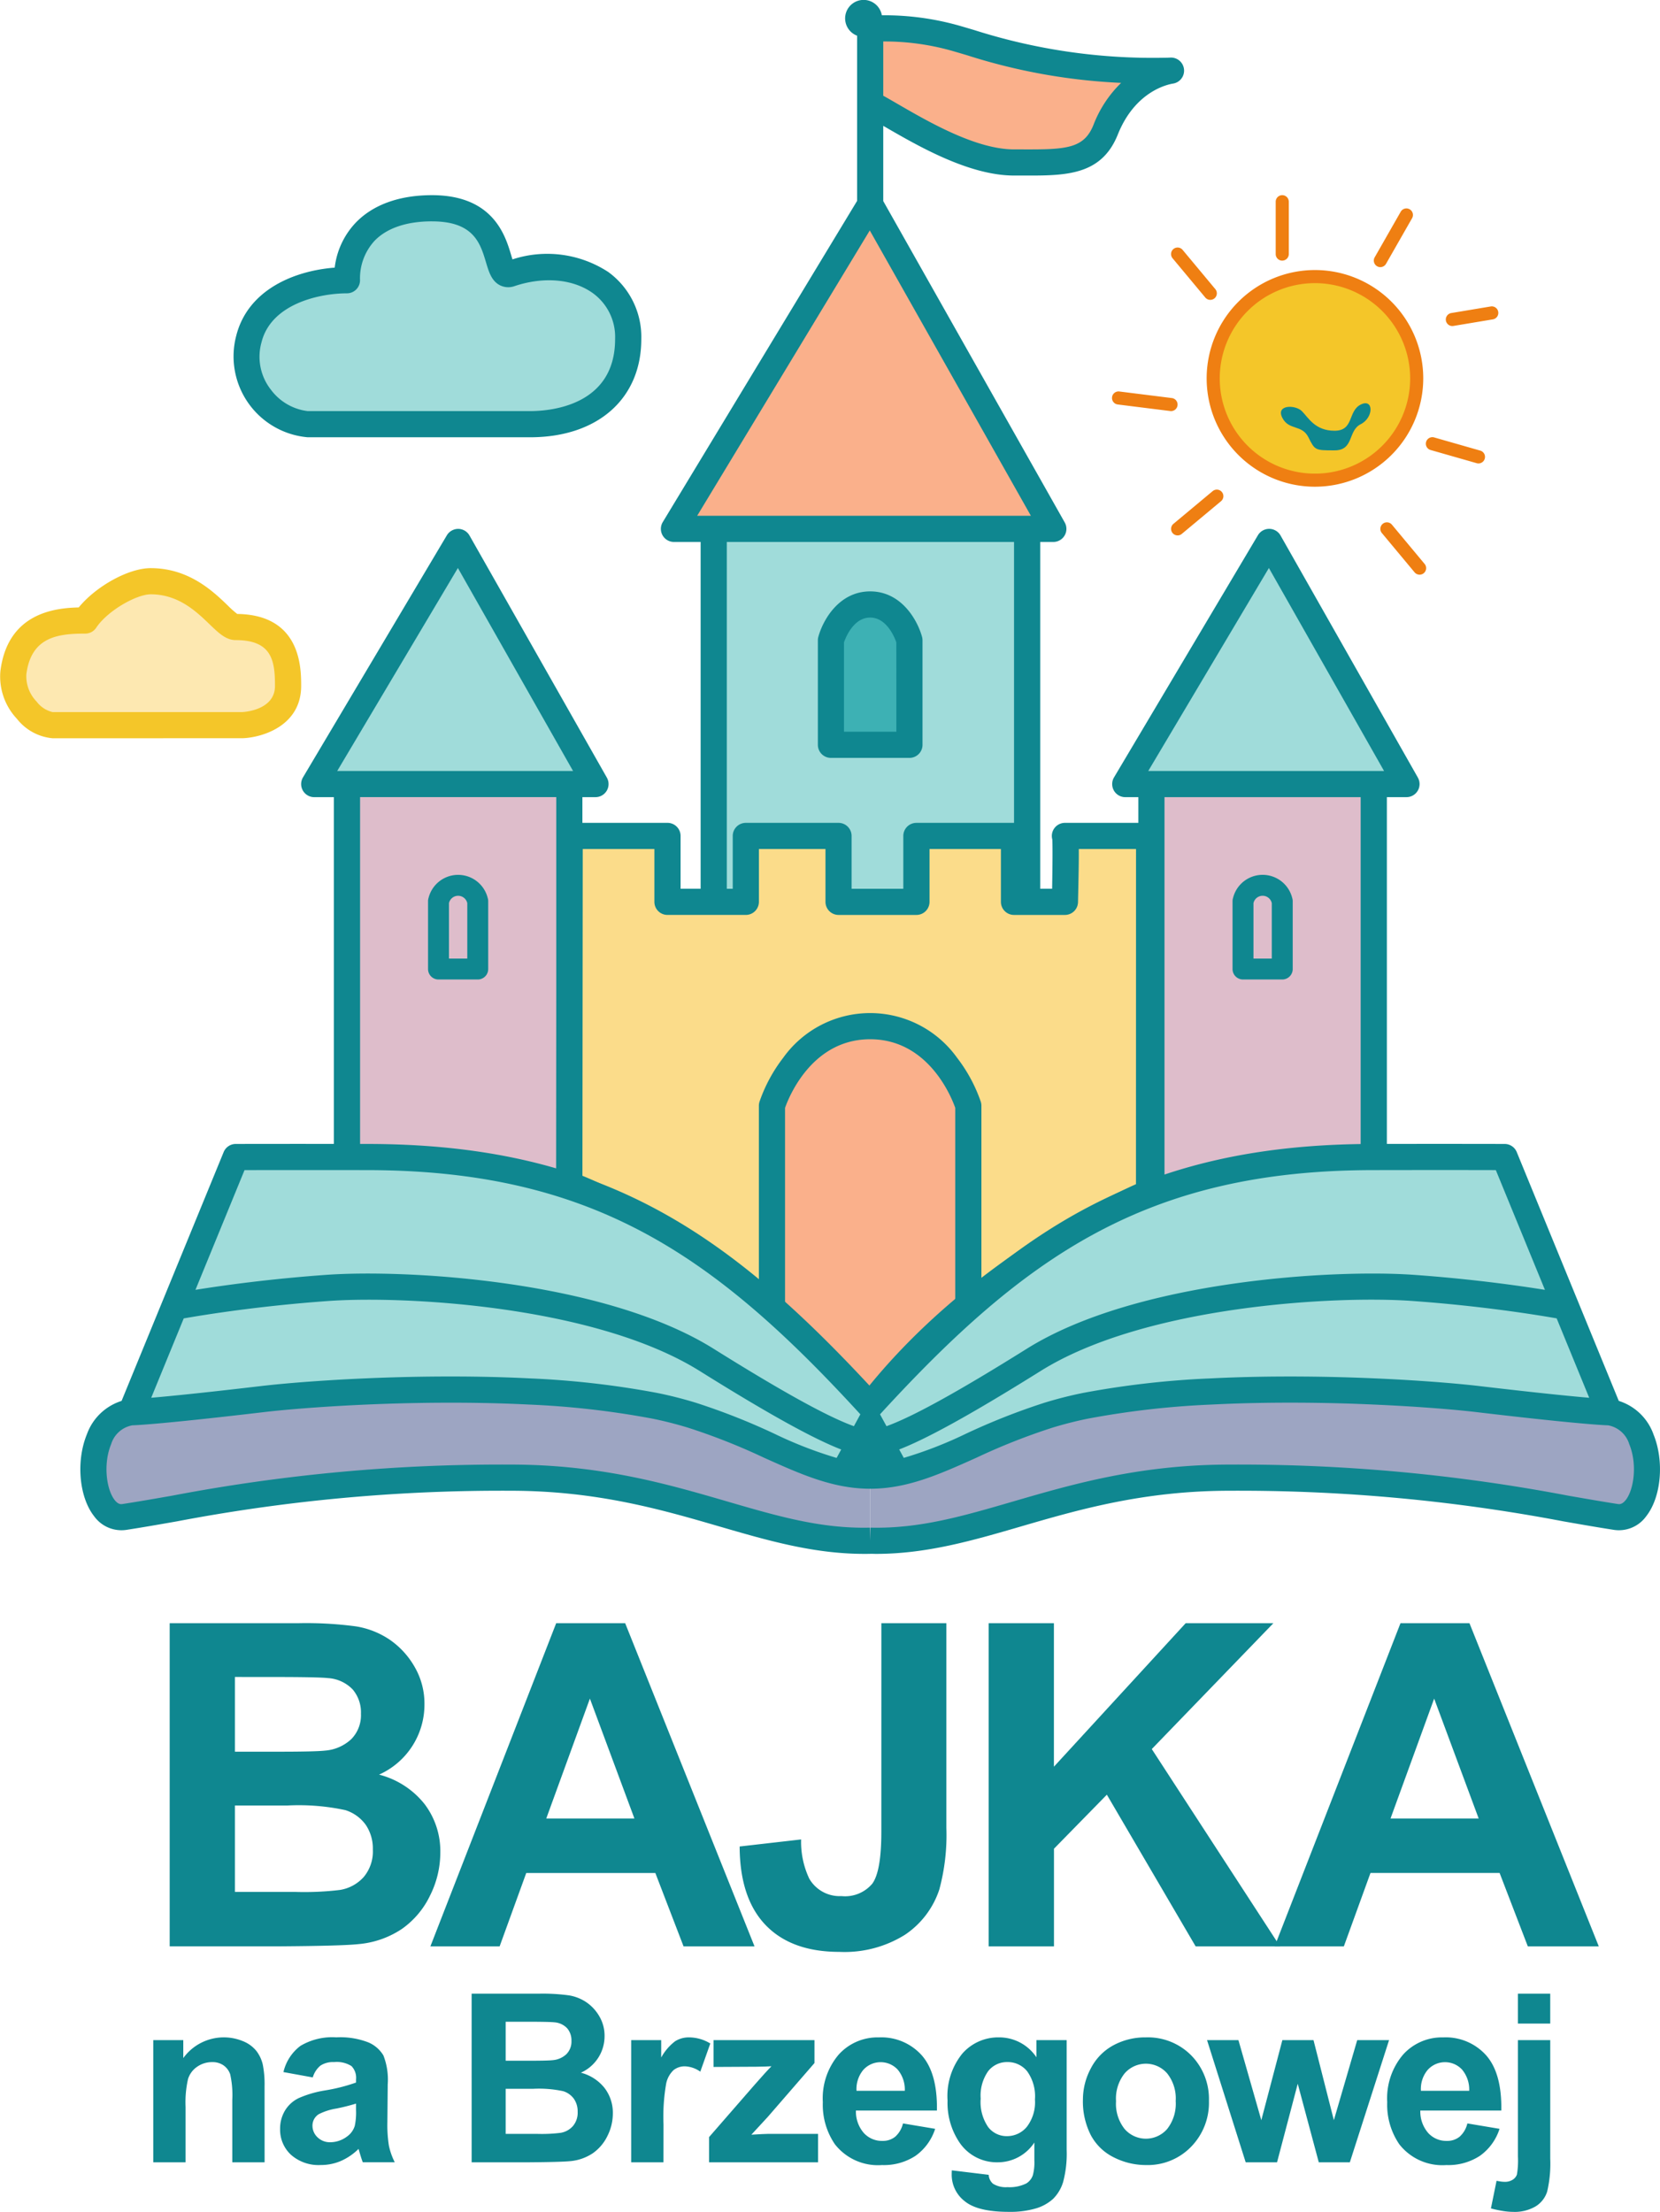
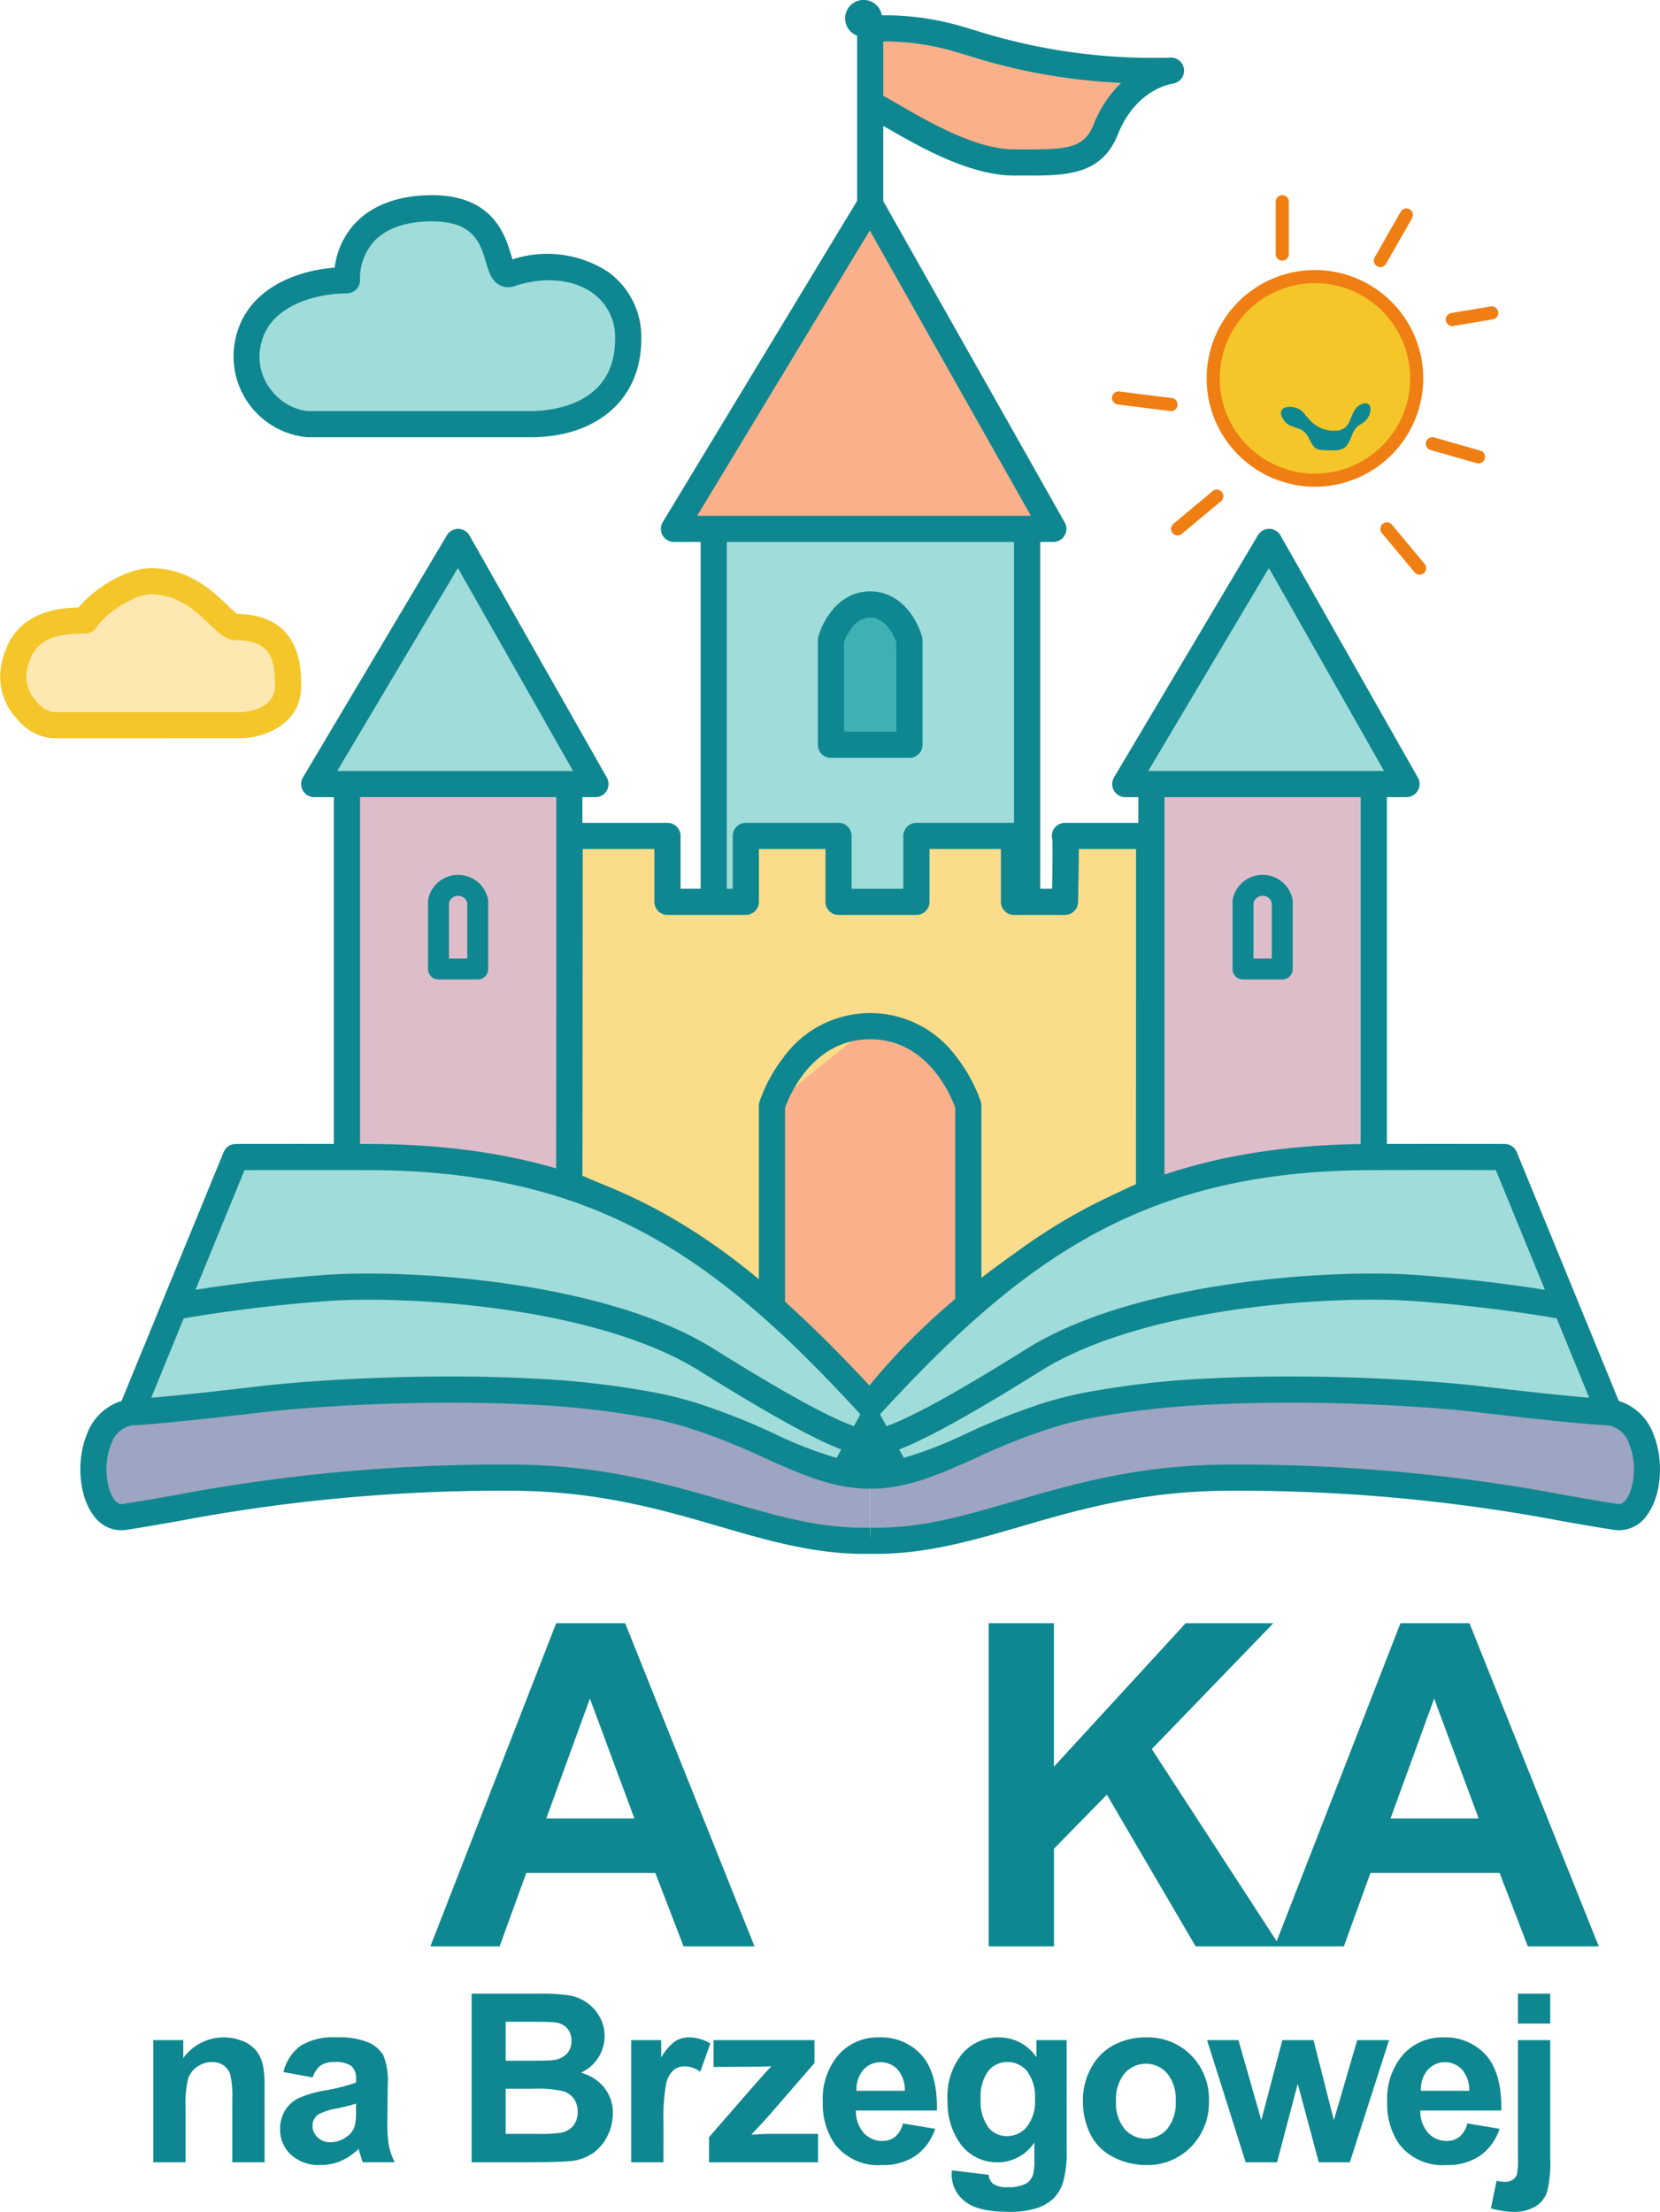
<svg xmlns="http://www.w3.org/2000/svg" xmlns:ns1="http://sodipodi.sourceforge.net/DTD/sodipodi-0.dtd" xmlns:ns2="http://www.inkscape.org/namespaces/inkscape" id="Group_278" data-name="Group 278" width="187.005" height="249.076" viewBox="0 0 187.005 249.076" ns1:docname="Bajka logo.svg" ns2:version="1.4.2 (ebf0e940, 2025-05-08)">
  <defs id="defs1">
    <clipPath id="clip-path">
      <rect id="Rectangle_36" data-name="Rectangle 36" width="187.005" height="249.076" fill="none" />
    </clipPath>
  </defs>
  <g id="g1">
    <path id="Path_703" data-name="Path 703" d="M109.127,122.827v-42h35.305v42" transform="translate(-28.719 -21.272)" fill="#a0dcda" />
    <g id="Group_276" data-name="Group 276" clip-path="url(#clip-path)">
      <path id="Path_704" data-name="Path 704" d="M 87.084,127.756 H 98.1 v 7.421 h 8.826 v -7.421 h 10.445 v 7.421 h 8.773 v -7.421 h 10.989 v 7.421 h 5.739 c 0,0 0.169,-7.421 0,-7.421 h 9.482 v 40.182 c 0,0 -18.9,7.765 -31.421,23.975 C 101.775,172.019 87.039,167.04 87.039,167.04 Z" transform="translate(-22.907,-33.622)" fill="#fbdc8a" />
-       <path id="Path_705" data-name="Path 705" d="m 129.091,156.828 c 8.3,0 11.061,8.958 11.061,8.958 v 35.251 H 118.03 v -35.251 c 0,0 2.765,-8.958 11.061,-8.958" transform="translate(-31.062,-41.273)" fill="#fab08b" />
+       <path id="Path_705" data-name="Path 705" d="m 129.091,156.828 c 8.3,0 11.061,8.958 11.061,8.958 v 35.251 H 118.03 v -35.251 " transform="translate(-31.062,-41.273)" fill="#fab08b" />
      <path id="Path_706" data-name="Path 706" d="M 139.626,201.985 H 117.5 a 1.474,1.474 0 0 1 -1.474,-1.474 V 165.26 a 1.5,1.5 0 0 1 0.065,-0.435 17.375,17.375 0 0 1 2.661,-4.945 12.047,12.047 0 0 1 19.617,0 17.33,17.33 0 0 1 2.661,4.945 1.5,1.5 0 0 1 0.065,0.435 v 35.251 a 1.474,1.474 0 0 1 -1.474,1.474 m -20.647,-2.947 h 19.174 V 165.5 c -0.438,-1.243 -3.044,-7.725 -9.587,-7.725 -6.543,0 -9.144,6.474 -9.587,7.725 z" transform="translate(-30.536,-40.746)" fill="#0f8790" />
      <rect id="Rectangle_34" data-name="Rectangle 34" width="25.052" height="44.947" transform="translate(129.713,88.293)" fill="#debdcb" x="0" y="0" />
      <rect id="Rectangle_35" data-name="Rectangle 35" width="25.052" height="44.947" transform="translate(39.083,88.293)" fill="#debdcb" x="0" y="0" />
      <path id="Path_707" data-name="Path 707" d="m 131.463,92.38 c -3.316,0 -4.421,4.037 -4.421,4.037 v 11.766 h 8.842 V 96.417 c 0,0 -1.105,-4.037 -4.421,-4.037" transform="translate(-33.434,-24.312)" fill="#3db1b4" />
      <path id="Path_708" data-name="Path 708" d="m 103.042,67.783 h 42.736 L 125.147,31.258 Z" transform="translate(-27.118,-8.226)" fill="#fab08b" />
      <path id="Path_709" data-name="Path 709" d="M 133.042,25.293 V 4.394 a 28.558,28.558 0 0 1 9.579,1.041 c 5.158,1.474 11.052,3.684 23.579,3.684 2.947,0 -3.684,-0.737 -6.631,6.631 -1.6,3.989 -5.158,3.684 -10.316,3.684 -5.895,0 -13.263,-5.158 -16.21,-6.631" transform="translate(-35.013,-1.141)" fill="#fab08b" />
      <path id="Path_710" data-name="Path 710" d="m 44.581,56.143 h 25.052 c 5.895,0 11.052,-2.947 11.052,-9.579 0,-6.632 -6.631,-9.578 -13.262,-7.364 -2.21,0.737 0,-7.368 -8.842,-7.368 -3.52,0 -6,1.038 -7.556,2.673 A 7.715,7.715 0 0 0 49,39.933 c -3.684,0 -9.751,1.427 -11.052,6.631 a 7.687,7.687 0 0 0 6.631,9.579" transform="translate(-9.919,-8.376)" fill="#a0dcda" />
      <path id="Path_711" data-name="Path 711" d="M 69.108,57.091 H 44.056 A 9.142,9.142 0 0 1 36,45.681 c 1.3,-5.188 6.511,-7.34 11.1,-7.694 a 8.846,8.846 0 0 1 2.336,-5.027 c 1.947,-2.048 4.929,-3.132 8.625,-3.132 6.9,0 8.258,4.546 8.912,6.731 0.046,0.155 0.1,0.335 0.153,0.5 a 12.582,12.582 0 0 1 10.784,1.415 9.043,9.043 0 0 1 3.729,7.565 c 0,6.714 -4.917,11.052 -12.526,11.052 M 58.056,32.775 c -2.868,0 -5.111,0.766 -6.488,2.215 a 6.256,6.256 0 0 0 -1.617,4.417 1.474,1.474 0 0 1 -1.474,1.474 c -3.062,0 -8.535,1.162 -9.623,5.515 a 6,6 0 0 0 1.06,5.34 6.07,6.07 0 0 0 4.142,2.408 h 25.052 c 2.247,0 9.579,-0.584 9.579,-8.105 a 6.09,6.09 0 0 0 -2.5,-5.173 c -2.22,-1.6 -5.517,-1.9 -8.819,-0.8 a 2.092,2.092 0 0 1 -1.667,-0.1 c -0.931,-0.483 -1.233,-1.492 -1.553,-2.56 -0.649,-2.17 -1.385,-4.629 -6.088,-4.629" transform="translate(-9.394,-7.85)" fill="#0f8790" />
      <path id="Path_712" data-name="Path 712" d="M 6.452,105.038 H 27.82 c 0,0 5.158,-0.2 5.158,-4.421 0,-2.21 0,-6.631 -5.895,-6.631 -1.483,0 -3.952,-5.158 -9.579,-5.158 -2.24,0 -5.895,2.21 -7.368,4.421 -2.345,0 -7.368,0 -8.105,5.895 -0.365,2.924 2.546,5.895 4.421,5.895" transform="translate(-0.526,-23.377)" fill="#fde8b1" />
      <path id="Path_713" data-name="Path 713" d="m 5.926,105.986 a 5.757,5.757 0 0 1 -4.011,-2.18 6.949,6.949 0 0 1 -1.872,-5.371 c 0.816,-6.528 6.088,-7.125 8.824,-7.18 1.954,-2.388 5.609,-4.426 8.111,-4.426 4.312,0 7.038,2.625 8.667,4.192 a 11.146,11.146 0 0 0 1.082,0.967 c 7.2,0.094 7.2,6.115 7.2,8.1 0,4.459 -4.3,5.8 -6.574,5.894 z m 11.052,-16.21 c -1.586,0 -4.85,1.826 -6.142,3.764 A 1.472,1.472 0 0 1 9.61,94.2 c -3.07,0 -6.112,0.355 -6.643,4.6 a 4.1,4.1 0 0 0 1.157,3.055 3.145,3.145 0 0 0 1.8,1.183 h 21.37 c 0.321,-0.017 3.684,-0.255 3.684,-2.947 0,-2.822 -0.333,-5.158 -4.421,-5.158 -1.1,0 -1.917,-0.79 -2.956,-1.79 -1.477,-1.421 -3.5,-3.368 -6.623,-3.368" transform="translate(0,-22.851)" fill="#f4c629" />
      <path id="Path_714" data-name="Path 714" d="M 185.486,53.734 A 11.462,11.462 0 1 1 196.948,65.2 11.462,11.462 0 0 1 185.486,53.738" transform="translate(-48.814,-11.125)" fill="#f4c629" />
      <path id="Path_715" data-name="Path 715" d="m 196.685,65.671 a 12.2,12.2 0 1 1 12.2,-12.2 12.213,12.213 0 0 1 -12.2,12.2 m 0,-22.925 a 10.726,10.726 0 1 0 10.726,10.725 10.738,10.738 0 0 0 -10.726,-10.725" transform="translate(-48.551,-10.862)" fill="#ef7f12" />
      <path id="Path_716" data-name="Path 716" d="m 195.779,37.2 a 0.737,0.737 0 0 1 -0.737,-0.737 v -5.898 a 0.737,0.737 0 0 1 1.474,0 v 5.895 a 0.737,0.737 0 0 1 -0.737,0.737" transform="translate(-51.329,-7.85)" fill="#ef7f12" />
      <path id="Path_717" data-name="Path 717" d="m 210.778,38.459 a 0.728,0.728 0 0 1 -0.365,-0.1 0.736,0.736 0 0 1 -0.274,-1.005 l 2.947,-5.158 a 0.737,0.737 0 0 1 1.279,0.731 l -2.947,5.158 a 0.735,0.735 0 0 1 -0.64,0.371" transform="translate(-55.277,-8.376)" fill="#ef7f12" />
      <path id="Path_718" data-name="Path 718" d="m 221.778,49.039 a 0.737,0.737 0 0 1 -0.12,-1.463 l 4.421,-0.737 a 0.737,0.737 0 1 1 0.242,1.453 l -4.421,0.737 a 0.683,0.683 0 0 1 -0.122,0.01" transform="translate(-58.172,-12.324)" fill="#ef7f12" />
      <path id="Path_719" data-name="Path 719" d="m 223.937,69.775 a 0.736,0.736 0 0 1 -0.2,-0.029 l -5.158,-1.474 a 0.737,0.737 0 1 1 0.4,-1.417 l 5.158,1.474 a 0.737,0.737 0 0 1 -0.2,1.446" transform="translate(-57.382,-17.587)" fill="#ef7f12" />
      <path id="Path_720" data-name="Path 720" d="m 215.464,85.723 a 0.739,0.739 0 0 1 -0.567,-0.265 l -3.684,-4.421 a 0.737,0.737 0 0 1 1.133,-0.943 l 3.684,4.421 a 0.737,0.737 0 0 1 -0.566,1.208" transform="translate(-55.54,-21.009)" fill="#ef7f12" />
      <path id="Path_721" data-name="Path 721" d="m 179.78,79.986 a 0.737,0.737 0 0 1 -0.473,-1.3 L 183.727,75 a 0.737,0.737 0 1 1 0.945,1.132 l -4.421,3.684 a 0.735,0.735 0 0 1 -0.472,0.171" transform="translate(-47.119,-19.693)" fill="#ef7f12" />
      <path id="Path_722" data-name="Path 722" d="m 176.674,62.038 a 0.651,0.651 0 0 1 -0.092,-0.006 l -5.895,-0.737 a 0.737,0.737 0 1 1 0.183,-1.462 l 5.895,0.737 a 0.737,0.737 0 0 1 -0.091,1.468" transform="translate(-44.75,-15.745)" fill="#ef7f12" />
-       <path id="Path_723" data-name="Path 723" d="m 183.464,43.723 a 0.739,0.739 0 0 1 -0.567,-0.265 l -3.684,-4.421 a 0.737,0.737 0 0 1 1.133,-0.943 l 3.684,4.421 a 0.737,0.737 0 0 1 -0.566,1.208" transform="translate(-47.119,-9.955)" fill="#ef7f12" />
      <path id="Path_724" data-name="Path 724" d="M 48.042,110.091 H 79.726 L 64.252,82.828 Z" transform="translate(-12.643,-21.798)" fill="#a0dcda" />
      <path id="Path_725" data-name="Path 725" d="M 80.481,108.837 65.007,81.574 a 1.472,1.472 0 0 0 -1.267,-0.746 1.5,1.5 0 0 0 -1.281,0.721 l -16.21,27.263 a 1.474,1.474 0 0 0 1.267,2.227 h 2.21 v 44.947 h 28 V 111.038 H 79.2 a 1.473,1.473 0 0 0 1.281,-2.2 M 63.7,85.235 76.673,108.091 H 50.106 Z m 11.082,67.8 h -22.1 v -42 h 22.1 z" transform="translate(-12.117,-21.272)" fill="#0f8790" />
      <path id="Path_726" data-name="Path 726" d="m 172.042,110.091 h 31.684 L 188.252,82.828 Z" transform="translate(-45.276,-21.798)" fill="#a0dcda" />
      <path id="Path_727" data-name="Path 727" d="M 136.832,107.657 V 95.891 a 1.457,1.457 0 0 0 -0.052,-0.39 c -0.52,-1.9 -2.337,-5.121 -5.842,-5.121 -3.505,0 -5.322,3.219 -5.843,5.121 a 1.483,1.483 0 0 0 -0.052,0.39 v 11.766 a 1.474,1.474 0 0 0 1.474,1.474 h 8.842 a 1.474,1.474 0 0 0 1.474,-1.474 m -2.947,-1.474 h -5.9 V 96.121 c 0.218,-0.623 1.109,-2.793 2.948,-2.793 1.839,0 2.733,2.177 2.947,2.793 z" transform="translate(-32.908,-23.785)" fill="#0f8790" />
      <path id="Path_728" data-name="Path 728" d="M 182.111,87.566 166.638,60.3 A 1.473,1.473 0 0 0 164.09,60.274 L 147.88,87.54 a 1.473,1.473 0 0 0 1.266,2.227 h 1.474 v 2.894 h -8.272 a 1.475,1.475 0 0 0 -1.421,1.865 c 0.043,0.645 0.025,3.068 -0.021,5.556 h -1.339 V 61.03 h 1.474 a 1.474,1.474 0 0 0 1.284,-2.2 L 121.883,22.645 v -8.474 l 0.136,0.078 c 3.795,2.2 9.531,5.519 14.6,5.519 h 1.021 c 4.737,0.015 8.8,0.035 10.664,-4.613 1.923,-4.809 5.514,-5.626 6.214,-5.741 a 1.474,1.474 0 0 0 -0.335,-2.927 c -0.066,0 -0.261,0.015 -0.616,0.015 A 66.216,66.216 0 0 1 132.15,3.39 c -0.6,-0.178 -1.182,-0.351 -1.756,-0.515 a 30.914,30.914 0 0 0 -8.672,-1.155 2.082,2.082 0 1 0 -2.785,2.3 V 22.621 L 97.044,58.793 A 1.474,1.474 0 0 0 98.3,61.03 h 3.01 v 39.052 H 99.051 V 94.134 A 1.474,1.474 0 0 0 97.577,92.66 H 86.558 a 1.473,1.473 0 0 0 -1.474,1.472 l -0.042,39.284 a 1.475,1.475 0 0 0 1,1.4 c 0.145,0.05 14.675,5.152 33.306,24.5 a 1.471,1.471 0 0 0 1.061,0.451 h 0.08 a 1.474,1.474 0 0 0 1.086,-0.571 c 12.126,-15.692 30.631,-23.436 30.816,-23.513 a 1.472,1.472 0 0 0 0.853,-0.967 h 25.373 v -44.95 h 2.21 a 1.474,1.474 0 0 0 1.282,-2.2 M 121.883,4.67 a 27.832,27.832 0 0 1 7.7,1.041 c 0.564,0.161 1.138,0.332 1.727,0.506 a 66.482,66.482 0 0 0 17.371,3.115 13.244,13.244 0 0 0 -3.115,4.73 c -1.072,2.681 -3.086,2.778 -7.914,2.761 h -1.033 c -4.277,0 -9.6,-3.082 -13.124,-5.122 -0.591,-0.343 -1.132,-0.656 -1.613,-0.922 z m -20.964,53.413 19.446,-32.132 18.15,32.132 h -37.6 z m 15.928,34.578 H 106.4 a 1.474,1.474 0 0 0 -1.474,1.474 v 5.948 h -0.667 V 61.03 h 32.357 v 31.632 h -11 a 1.474,1.474 0 0 0 -1.474,1.474 v 5.948 h -5.826 v -5.95 a 1.474,1.474 0 0 0 -1.474,-1.474 m 33.51,40.689 c -3.876,1.736 -18.942,9.074 -30.06,22.713 -16.031,-16.3 -28.716,-22.209 -32.307,-23.661 l 0.04,-36.794 H 96.1 v 5.948 a 1.474,1.474 0 0 0 1.474,1.474 h 8.826 a 1.474,1.474 0 0 0 1.474,-1.474 v -5.947 h 7.5 v 5.948 a 1.474,1.474 0 0 0 1.474,1.474 h 8.773 a 1.474,1.474 0 0 0 1.474,-1.474 v -5.948 h 8.042 v 5.948 a 1.474,1.474 0 0 0 1.474,1.474 h 5.739 a 1.473,1.473 0 0 0 1.473,-1.44 c 0.067,-2.935 0.1,-4.786 0.087,-5.981 h 6.449 z m 25.314,-1.584 -22.1,0.878 V 89.766 h 22.1 z m -23.93,-44.946 13.59,-22.856 12.974,22.856 z" transform="translate(-22.381)" fill="#0f8790" />
      <path id="Path_729" data-name="Path 729" d="m 195.989,63.249 c 0.737,1.474 2.21,0.737 2.947,2.21 0.737,1.473 0.737,1.474 2.947,1.474 2.21,0 1.474,-2.21 2.947,-2.947 1.473,-0.737 1.474,-2.947 0,-2.21 -1.474,0.737 -0.737,2.947 -2.947,2.947 -2.21,0 -2.947,-1.474 -3.684,-2.21 -0.737,-0.736 -2.947,-0.737 -2.21,0.737" transform="translate(-51.54,-16.218)" fill="#0f8790" />
      <path id="Path_730" data-name="Path 730" d="m 95.895,220.107 5.895,2.21 v 7.1 c -12.526,0.265 -22.1,-7.1 -40.526,-7.1 -22.1,0 -33.894,2.947 -43.473,4.421 -4.43,0.682 -5.158,-11.052 0.737,-11.789 0,0 12.583,-1.093 12.555,-1.284 -0.028,-0.191 16.549,-1.177 16.549,-1.177 l 16.273,0.346 11.01,0.692 11.148,3.393" transform="translate(-3.76,-55.921)" fill="#9da5c2" />
      <path id="Path_731" data-name="Path 731" d="m 103.3,212.7 c -6.36,0 -11.688,-4.238 -20.076,-6.807 a 43.373,43.373 0 0 0 -4.239,-1.074 99.28,99.28 0 0 0 -14.123,-1.6 c -6.33,-0.32 -12.788,-0.242 -18.276,-0.005 -5.038,0.218 -9.258,0.569 -11.811,0.869 -12.526,1.474 -14.737,1.474 -14.737,1.474 l 11.789,-28.736 c 0,0 6.238,-0.018 14.737,0 26.526,0 40.526,10.316 56.736,28" transform="translate(-5.274,-46.533)" fill="#a0dcda" />
      <path id="Path_732" data-name="Path 732" d="m 138.937,220.107 -5.895,2.21 v 7.1 c 12.526,0.265 22.1,-7.1 40.526,-7.1 22.1,0 33.894,2.947 43.473,4.421 4.43,0.682 5.158,-11.052 -0.737,-11.789 0,0 -12.583,-1.093 -12.555,-1.284 0.028,-0.191 -16.549,-1.177 -16.549,-1.177 l -16.273,0.346 -11.01,0.692 -11.148,3.393" transform="translate(-35.013,-55.921)" fill="#9da5c2" />
      <path id="Path_733" data-name="Path 733" d="m 133.042,212.7 c 6.36,0 11.688,-4.238 20.076,-6.807 a 43.373,43.373 0 0 1 4.239,-1.074 99.28,99.28 0 0 1 14.123,-1.6 c 6.33,-0.32 12.788,-0.242 18.276,-0.005 5.038,0.218 9.258,0.569 11.811,0.869 12.526,1.474 14.737,1.474 14.737,1.474 l -11.789,-28.736 c 0,0 -6.238,-0.018 -14.737,0 -26.526,0 -40.526,10.316 -56.736,28" transform="translate(-35.013,-46.533)" fill="#a0dcda" />
-       <path id="Path_734" data-name="Path 734" d="M 25.942,248.07 H 40.49 a 42.112,42.112 0 0 1 6.442,0.36 9.481,9.481 0 0 1 3.8,1.5 9.322,9.322 0 0 1 2.793,3.042 8.227,8.227 0 0 1 1.118,4.257 8.63,8.63 0 0 1 -5.114,7.894 9.582,9.582 0 0 1 5.114,3.3 8.765,8.765 0 0 1 1.787,5.486 10.822,10.822 0 0 1 -1.154,4.828 9.733,9.733 0 0 1 -3.153,3.748 10.4,10.4 0 0 1 -4.928,1.726 q -1.837,0.2 -8.863,0.248 h -12.39 z m 7.348,6.057 v 8.415 h 4.816 q 4.295,0 5.338,-0.124 a 4.859,4.859 0 0 0 2.966,-1.3 3.842,3.842 0 0 0 1.079,-2.843 3.992,3.992 0 0 0 -0.931,-2.743 4.22,4.22 0 0 0 -2.768,-1.278 q -1.092,-0.124 -6.28,-0.124 z m 0,14.473 v 9.731 h 6.8 a 33.28,33.28 0 0 0 5.04,-0.223 4.552,4.552 0 0 0 2.668,-1.452 4.472,4.472 0 0 0 1.031,-3.091 4.751,4.751 0 0 0 -0.794,-2.78 4.489,4.489 0 0 0 -2.3,-1.663 24.947,24.947 0 0 0 -6.517,-0.522 z" transform="translate(-6.827,-65.285)" fill="#0f8790" />
      <path id="Path_735" data-name="Path 735" d="M 102.315,284.463 H 94.321 L 91.143,276.2 H 76.6 l -3,8.266 H 65.8 L 79.973,248.07 h 7.77 z m -13.53,-14.4 -5.015,-13.5 -4.915,13.5 z" transform="translate(-17.316,-65.285)" fill="#0f8790" />
-       <path id="Path_736" data-name="Path 736" d="m 129.051,248.07 h 7.323 v 23.038 a 23.5,23.5 0 0 1 -0.794,6.951 9.835,9.835 0 0 1 -3.873,5.1 12.842,12.842 0 0 1 -7.4,1.924 q -5.388,0 -8.292,-3.016 -2.904,-3.016 -2.929,-8.851 l 6.925,-0.794 a 9.691,9.691 0 0 0 0.919,4.419 3.954,3.954 0 0 0 3.624,1.961 4.007,4.007 0 0 0 3.476,-1.4 q 1.018,-1.4 1.018,-5.822 z" transform="translate(-29.762,-65.285)" fill="#0f8790" />
      <path id="Path_737" data-name="Path 737" d="M 151.16,284.463 V 248.07 h 7.348 v 16.162 l 14.846,-16.162 h 9.879 l -13.7,14.175 14.448,22.218 h -9.508 l -10,-17.08 -5.958,6.083 v 11 z" transform="translate(-39.781,-65.285)" fill="#0f8790" />
      <path id="Path_738" data-name="Path 738" d="M 231.394,284.463 H 223.4 l -3.178,-8.266 h -14.546 l -3,8.266 h -7.795 l 14.175,-36.393 h 7.77 z m -13.53,-14.4 -5.015,-13.5 -4.915,13.5 z" transform="translate(-51.286,-65.285)" fill="#0f8790" />
      <path id="Path_739" data-name="Path 739" d="m 35.975,325.438 h -3.639 v -7.02 a 10.836,10.836 0 0 0 -0.234,-2.882 2.023,2.023 0 0 0 -0.757,-1.017 2.167,2.167 0 0 0 -1.263,-0.363 2.918,2.918 0 0 0 -1.7,0.519 2.608,2.608 0 0 0 -1.029,1.373 11.863,11.863 0 0 0 -0.279,3.16 v 6.23 h -3.64 v -13.755 h 3.381 v 2.02 a 5.637,5.637 0 0 1 6.735,-1.9 3.7,3.7 0 0 1 1.509,1.107 4.014,4.014 0 0 1 0.713,1.528 11.405,11.405 0 0 1 0.2,2.448 z" transform="translate(-6.168,-81.944)" fill="#0f8790" />
      <path id="Path_740" data-name="Path 740" d="m 46.5,315.879 -3.3,-0.6 a 5.142,5.142 0 0 1 1.917,-2.953 7.013,7.013 0 0 1 4.041,-0.959 8.716,8.716 0 0 1 3.627,0.576 3.617,3.617 0 0 1 1.677,1.464 7.493,7.493 0 0 1 0.486,3.257 l -0.039,4.249 a 14.765,14.765 0 0 0 0.175,2.675 7.8,7.8 0 0 0 0.654,1.846 h -3.6 q -0.143,-0.363 -0.35,-1.075 -0.091,-0.324 -0.129,-0.427 a 6.563,6.563 0 0 1 -1.995,1.359 5.7,5.7 0 0 1 -2.266,0.454 4.687,4.687 0 0 1 -3.348,-1.153 3.83,3.83 0 0 1 -1.225,-2.914 3.911,3.911 0 0 1 0.557,-2.079 3.644,3.644 0 0 1 1.561,-1.4 12.22,12.22 0 0 1 2.9,-0.848 19.858,19.858 0 0 0 3.536,-0.894 V 316.1 a 1.883,1.883 0 0 0 -0.518,-1.5 3.1,3.1 0 0 0 -1.956,-0.447 2.6,2.6 0 0 0 -1.516,0.382 2.653,2.653 0 0 0 -0.881,1.34 m 4.87,2.953 a 22.767,22.767 0 0 1 -2.215,0.557 6.678,6.678 0 0 0 -1.981,0.634 1.517,1.517 0 0 0 -0.713,1.282 1.786,1.786 0 0 0 0.57,1.321 1.99,1.99 0 0 0 1.451,0.557 3.152,3.152 0 0 0 1.878,-0.648 2.28,2.28 0 0 0 0.868,-1.2 7.192,7.192 0 0 0 0.142,-1.775 z" transform="translate(-11.269,-81.944)" fill="#0f8790" />
      <path id="Path_741" data-name="Path 741" d="M 72.109,304.692 H 79.7 a 21.914,21.914 0 0 1 3.361,0.188 4.941,4.941 0 0 1 1.982,0.783 4.867,4.867 0 0 1 1.457,1.587 4.292,4.292 0 0 1 0.583,2.221 4.5,4.5 0 0 1 -2.668,4.119 5,5 0 0 1 2.668,1.723 4.572,4.572 0 0 1 0.933,2.863 5.644,5.644 0 0 1 -0.6,2.519 5.071,5.071 0 0 1 -1.645,1.956 5.437,5.437 0 0 1 -2.571,0.9 q -0.958,0.1 -4.624,0.129 h -6.467 z m 3.834,3.16 v 4.391 h 2.513 q 2.24,0 2.784,-0.065 a 2.532,2.532 0 0 0 1.548,-0.68 2,2 0 0 0 0.564,-1.483 2.086,2.086 0 0 0 -0.486,-1.432 2.2,2.2 0 0 0 -1.444,-0.667 q -0.57,-0.065 -3.277,-0.065 z m 0,7.551 v 5.077 h 3.549 a 17.267,17.267 0 0 0 2.63,-0.117 2.372,2.372 0 0 0 1.392,-0.757 2.329,2.329 0 0 0 0.538,-1.612 2.477,2.477 0 0 0 -0.415,-1.451 2.343,2.343 0 0 0 -1.2,-0.868 13.027,13.027 0 0 0 -3.4,-0.272 z" transform="translate(-18.977,-80.186)" fill="#0f8790" />
      <path id="Path_742" data-name="Path 742" d="M 100.136,325.438 H 96.5 v -13.755 h 3.38 v 1.956 a 5.879,5.879 0 0 1 1.561,-1.826 2.866,2.866 0 0 1 1.573,-0.441 4.621,4.621 0 0 1 2.4,0.687 l -1.127,3.173 a 3.192,3.192 0 0 0 -1.709,-0.6 2.018,2.018 0 0 0 -1.3,0.421 2.872,2.872 0 0 0 -0.836,1.522 21.638,21.638 0 0 0 -0.3,4.61 z" transform="translate(-25.395,-81.944)" fill="#0f8790" />
      <path id="Path_743" data-name="Path 743" d="m 108.407,325.549 v -2.837 l 5.155,-5.919 q 1.269,-1.45 1.877,-2.059 -0.633,0.039 -1.67,0.052 l -4.857,0.026 v -3.018 h 11.371 v 2.577 l -5.258,6.062 -1.852,2.007 q 1.515,-0.091 1.877,-0.091 h 5.635 v 3.2 z" transform="translate(-28.53,-82.055)" fill="#0f8790" />
      <path id="Path_744" data-name="Path 744" d="m 134.828,321.06 3.627,0.609 a 5.948,5.948 0 0 1 -2.208,3.037 6.486,6.486 0 0 1 -3.776,1.043 6.155,6.155 0 0 1 -5.311,-2.344 7.878,7.878 0 0 1 -1.359,-4.741 7.591,7.591 0 0 1 1.788,-5.355 5.886,5.886 0 0 1 4.52,-1.936 6.107,6.107 0 0 1 4.845,2.027 q 1.774,2.027 1.7,6.21 h -9.124 a 3.68,3.68 0 0 0 0.881,2.519 2.753,2.753 0 0 0 2.1,0.9 2.226,2.226 0 0 0 1.438,-0.466 2.878,2.878 0 0 0 0.881,-1.5 m 0.207,-3.678 a 3.5,3.5 0 0 0 -0.816,-2.4 2.627,2.627 0 0 0 -3.86,0.046 3.356,3.356 0 0 0 -0.764,2.357 z" transform="translate(-33.107,-81.944)" fill="#0f8790" />
      <path id="Path_745" data-name="Path 745" d="m 145.35,326.344 4.157,0.505 a 1.419,1.419 0 0 0 0.48,1 2.734,2.734 0 0 0 1.632,0.389 4.242,4.242 0 0 0 2.137,-0.427 1.757,1.757 0 0 0 0.725,-0.92 5.5,5.5 0 0 0 0.169,-1.67 v -2.011 a 4.925,4.925 0 0 1 -4.119,2.228 5.071,5.071 0 0 1 -4.391,-2.345 7.972,7.972 0 0 1 -1.269,-4.611 7.584,7.584 0 0 1 1.664,-5.285 5.372,5.372 0 0 1 4.139,-1.826 5.038,5.038 0 0 1 4.209,2.241 v -1.93 h 3.406 v 12.343 a 12.308,12.308 0 0 1 -0.4,3.639 4.523,4.523 0 0 1 -1.127,1.891 4.987,4.987 0 0 1 -1.936,1.075 10.2,10.2 0 0 1 -3.063,0.388 q -3.5,0 -4.96,-1.2 a 3.757,3.757 0 0 1 -1.464,-3.037 q 0,-0.181 0.013,-0.441 m 3.251,-8.069 a 4.965,4.965 0 0 0 0.848,3.206 2.623,2.623 0 0 0 2.092,1.016 2.891,2.891 0 0 0 2.254,-1.043 4.543,4.543 0 0 0 0.92,-3.089 4.821,4.821 0 0 0 -0.88,-3.174 2.8,2.8 0 0 0 -2.228,-1.036 2.688,2.688 0 0 0 -2.157,1.017 4.77,4.77 0 0 0 -0.848,3.1" transform="translate(-38.126,-81.944)" fill="#0f8790" />
      <path id="Path_746" data-name="Path 746" d="m 165.569,318.366 a 7.444,7.444 0 0 1 0.893,-3.51 6.137,6.137 0 0 1 2.532,-2.591 7.511,7.511 0 0 1 3.659,-0.894 6.867,6.867 0 0 1 5.116,2.027 7,7 0 0 1 1.995,5.122 7.089,7.089 0 0 1 -2.014,5.175 6.809,6.809 0 0 1 -5.071,2.053 7.994,7.994 0 0 1 -3.608,-0.855 5.872,5.872 0 0 1 -2.61,-2.507 8.354,8.354 0 0 1 -0.893,-4.022 m 3.73,0.194 a 4.556,4.556 0 0 0 0.971,3.134 3.176,3.176 0 0 0 4.786,0 4.616,4.616 0 0 0 0.965,-3.16 4.532,4.532 0 0 0 -0.965,-3.109 3.176,3.176 0 0 0 -4.786,0 4.556,4.556 0 0 0 -0.971,3.134" transform="translate(-43.573,-81.944)" fill="#0f8790" />
      <path id="Path_747" data-name="Path 747" d="m 188.9,325.549 -4.352,-13.755 h 3.536 l 2.577,9.014 2.37,-9.014 h 3.51 l 2.292,9.014 2.63,-9.014 h 3.588 l -4.417,13.755 h -3.5 l -2.37,-8.846 -2.331,8.846 z" transform="translate(-48.569,-82.055)" fill="#0f8790" />
      <path id="Path_748" data-name="Path 748" d="m 221.118,321.06 3.627,0.609 a 5.948,5.948 0 0 1 -2.208,3.037 6.486,6.486 0 0 1 -3.776,1.043 6.155,6.155 0 0 1 -5.311,-2.344 7.878,7.878 0 0 1 -1.359,-4.741 7.591,7.591 0 0 1 1.788,-5.355 5.886,5.886 0 0 1 4.52,-1.936 6.107,6.107 0 0 1 4.845,2.027 q 1.774,2.027 1.7,6.21 h -9.124 a 3.68,3.68 0 0 0 0.881,2.519 2.752,2.752 0 0 0 2.1,0.9 2.226,2.226 0 0 0 1.438,-0.466 2.878,2.878 0 0 0 0.881,-1.5 m 0.207,-3.678 a 3.5,3.5 0 0 0 -0.816,-2.4 2.627,2.627 0 0 0 -3.86,0.046 3.356,3.356 0 0 0 -0.764,2.357 z" transform="translate(-55.816,-81.944)" fill="#0f8790" />
      <path id="Path_749" data-name="Path 749" d="m 234.629,309.925 v 13.328 a 13.8,13.8 0 0 1 -0.343,3.711 3.01,3.01 0 0 1 -1.321,1.69 4.647,4.647 0 0 1 -2.493,0.609 7.7,7.7 0 0 1 -1.172,-0.1 13,13 0 0 1 -1.353,-0.291 l 0.634,-3.109 q 0.259,0.052 0.486,0.084 a 3.027,3.027 0 0 0 0.421,0.032 1.606,1.606 0 0 0 0.914,-0.239 1.154,1.154 0 0 0 0.472,-0.576 9.417,9.417 0 0 0 0.116,-2.021 v -13.12 z m -3.64,-5.233 h 3.639 v 3.367 h -3.639 z" transform="translate(-59.989,-80.186)" fill="#0f8790" />
      <path id="Path_750" data-name="Path 750" d="m 189.5,207.514 a 6.094,6.094 0 0 0 -3.905,-3.753 L 174.1,175.74 a 1.474,1.474 0 0 0 -1.359,-0.914 c 0,0 -6.242,-0.018 -14.741,0 -26.09,0 -40.277,9.588 -56.736,27.3 -16.46,-17.715 -30.645,-27.3 -56.733,-27.3 -8.5,-0.016 -14.744,0 -14.744,0 a 1.471,1.471 0 0 0 -1.358,0.914 l -11.5,28.022 a 6.094,6.094 0 0 0 -3.905,3.753 c -1.242,3.022 -0.885,7.076 0.81,9.23 a 3.793,3.793 0 0 0 3.652,1.537 c 1.8,-0.276 3.675,-0.606 5.661,-0.953 a 195.4,195.4 0 0 1 37.588,-3.451 c 9.725,0 17.058,2.134 23.526,4.018 5.458,1.588 10.622,3.092 16.343,3.092 0.218,0 0.438,0 0.657,-0.007 0.219,-0.007 0.437,0.007 0.656,0.007 5.721,0 10.886,-1.5 16.343,-3.092 6.47,-1.884 13.8,-4.018 23.527,-4.018 a 195.406,195.406 0 0 1 37.588,3.451 c 1.987,0.347 3.863,0.676 5.661,0.953 a 3.794,3.794 0 0 0 3.652,-1.537 c 1.695,-2.154 2.051,-6.209 0.81,-9.23 m -7.235,-4.106 c -2.028,-0.172 -5.731,-0.537 -12.3,-1.31 -3.05,-0.36 -7.507,-0.687 -11.92,-0.878 -4.5,-0.194 -11.348,-0.351 -18.415,0.005 a 100.385,100.385 0 0 0 -14.337,1.628 44.966,44.966 0 0 0 -4.383,1.11 74.417,74.417 0 0 0 -8.887,3.507 46.3,46.3 0 0 1 -6.974,2.706 l -0.517,-0.948 c 2.756,-1.068 7.355,-3.474 15.936,-8.838 11.8,-7.374 33.292,-8.5 41.85,-7.885 7.7,0.55 13.792,1.525 16.28,1.961 z M 158,177.772 c 6.5,-0.013 11.667,-0.006 13.744,0 l 5.531,13.484 c -3.114,-0.5 -8.347,-1.231 -14.753,-1.689 -8.877,-0.635 -31.209,0.566 -43.622,8.325 -7.718,4.824 -12.844,7.654 -15.8,8.717 l -0.729,-1.337 c 16.351,-17.834 30.066,-27.5 55.631,-27.5 m -127.222,0 c 2.077,0 7.251,-0.011 13.748,0 25.562,0 39.276,9.664 55.628,27.5 l -0.729,1.337 c -2.958,-1.063 -8.084,-3.893 -15.8,-8.718 -12.413,-7.76 -34.75,-8.958 -43.622,-8.325 -6.406,0.458 -11.639,1.188 -14.753,1.689 z m -6.849,16.7 c 2.488,-0.437 8.579,-1.411 16.28,-1.961 8.561,-0.613 30.052,0.51 41.85,7.885 8.583,5.364 13.181,7.771 15.937,8.838 l -0.517,0.948 a 46.392,46.392 0 0 1 -6.975,-2.707 74.367,74.367 0 0 0 -8.887,-3.507 45.123,45.123 0 0 0 -4.383,-1.11 100.384,100.384 0 0 0 -14.336,-1.633 c -7.067,-0.357 -13.914,-0.2 -18.414,-0.005 -4.414,0.19 -8.869,0.519 -11.918,0.878 -6.576,0.773 -10.279,1.138 -12.3,1.31 z m 162.443,20.454 c -0.41,0.521 -0.732,0.469 -0.888,0.447 -1.768,-0.272 -3.63,-0.6 -5.6,-0.942 a 197.881,197.881 0 0 0 -38.095,-3.5 c -10.145,0 -17.693,2.2 -24.351,4.135 -5.687,1.656 -10.586,3.1 -16.144,2.968 l -0.03,1.474 -0.032,-1.474 c -5.557,0.132 -10.456,-1.312 -16.143,-2.968 -6.659,-1.939 -14.205,-4.135 -24.351,-4.135 a 197.912,197.912 0 0 0 -38.1,3.5 c -1.97,0.345 -3.833,0.671 -5.6,0.942 -0.154,0.025 -0.478,0.074 -0.888,-0.447 -0.927,-1.178 -1.32,-4.05 -0.4,-6.287 a 3.064,3.064 0 0 1 2.389,-2.128 c 0.645,-0.021 3.763,-0.186 14.77,-1.481 2.982,-0.351 7.355,-0.673 11.7,-0.861 4.437,-0.191 11.186,-0.346 18.139,0 a 97.443,97.443 0 0 1 13.908,1.575 c 1.378,0.276 2.718,0.616 4.1,1.037 a 71.112,71.112 0 0 1 8.544,3.378 c 4.179,1.875 7.787,3.494 11.964,3.494 4.177,0 7.785,-1.619 11.964,-3.494 a 71.161,71.161 0 0 1 8.544,-3.378 c 1.379,-0.422 2.72,-0.761 4.1,-1.037 a 97.455,97.455 0 0 1 13.908,-1.575 c 6.953,-0.349 13.7,-0.2 18.139,0 4.345,0.188 8.72,0.51 11.7,0.861 11,1.3 14.122,1.46 14.768,1.481 a 3.065,3.065 0 0 1 2.389,2.128 c 0.919,2.238 0.527,5.109 -0.4,6.287" transform="translate(-3.233,-46.007)" fill="#0f8790" />
      <path id="Path_751" data-name="Path 751" d="m 71.042,145.486 h -4.421 a 1.179,1.179 0 0 1 -1.179,-1.179 v -7.637 a 1.176,1.176 0 0 1 0.052,-0.347 3.435,3.435 0 0 1 6.674,0 1.176,1.176 0 0 1 0.052,0.347 v 7.637 a 1.179,1.179 0 0 1 -1.179,1.179 M 67.8,143.128 h 2.063 v -6.239 a 1.056,1.056 0 0 0 -2.063,0 z" transform="translate(-17.222,-35.186)" fill="#0f8790" />
      <path id="Path_752" data-name="Path 752" d="m 194.041,145.486 h -4.421 a 1.178,1.178 0 0 1 -1.178,-1.179 v -7.637 a 1.176,1.176 0 0 1 0.052,-0.347 3.435,3.435 0 0 1 6.675,0 1.175,1.175 0 0 1 0.052,0.347 v 7.637 a 1.179,1.179 0 0 1 -1.179,1.179 m -3.242,-2.358 h 2.064 v -6.239 a 1.056,1.056 0 0 0 -2.064,0 z" transform="translate(-49.592,-35.186)" fill="#0f8790" />
    </g>
  </g>
</svg>